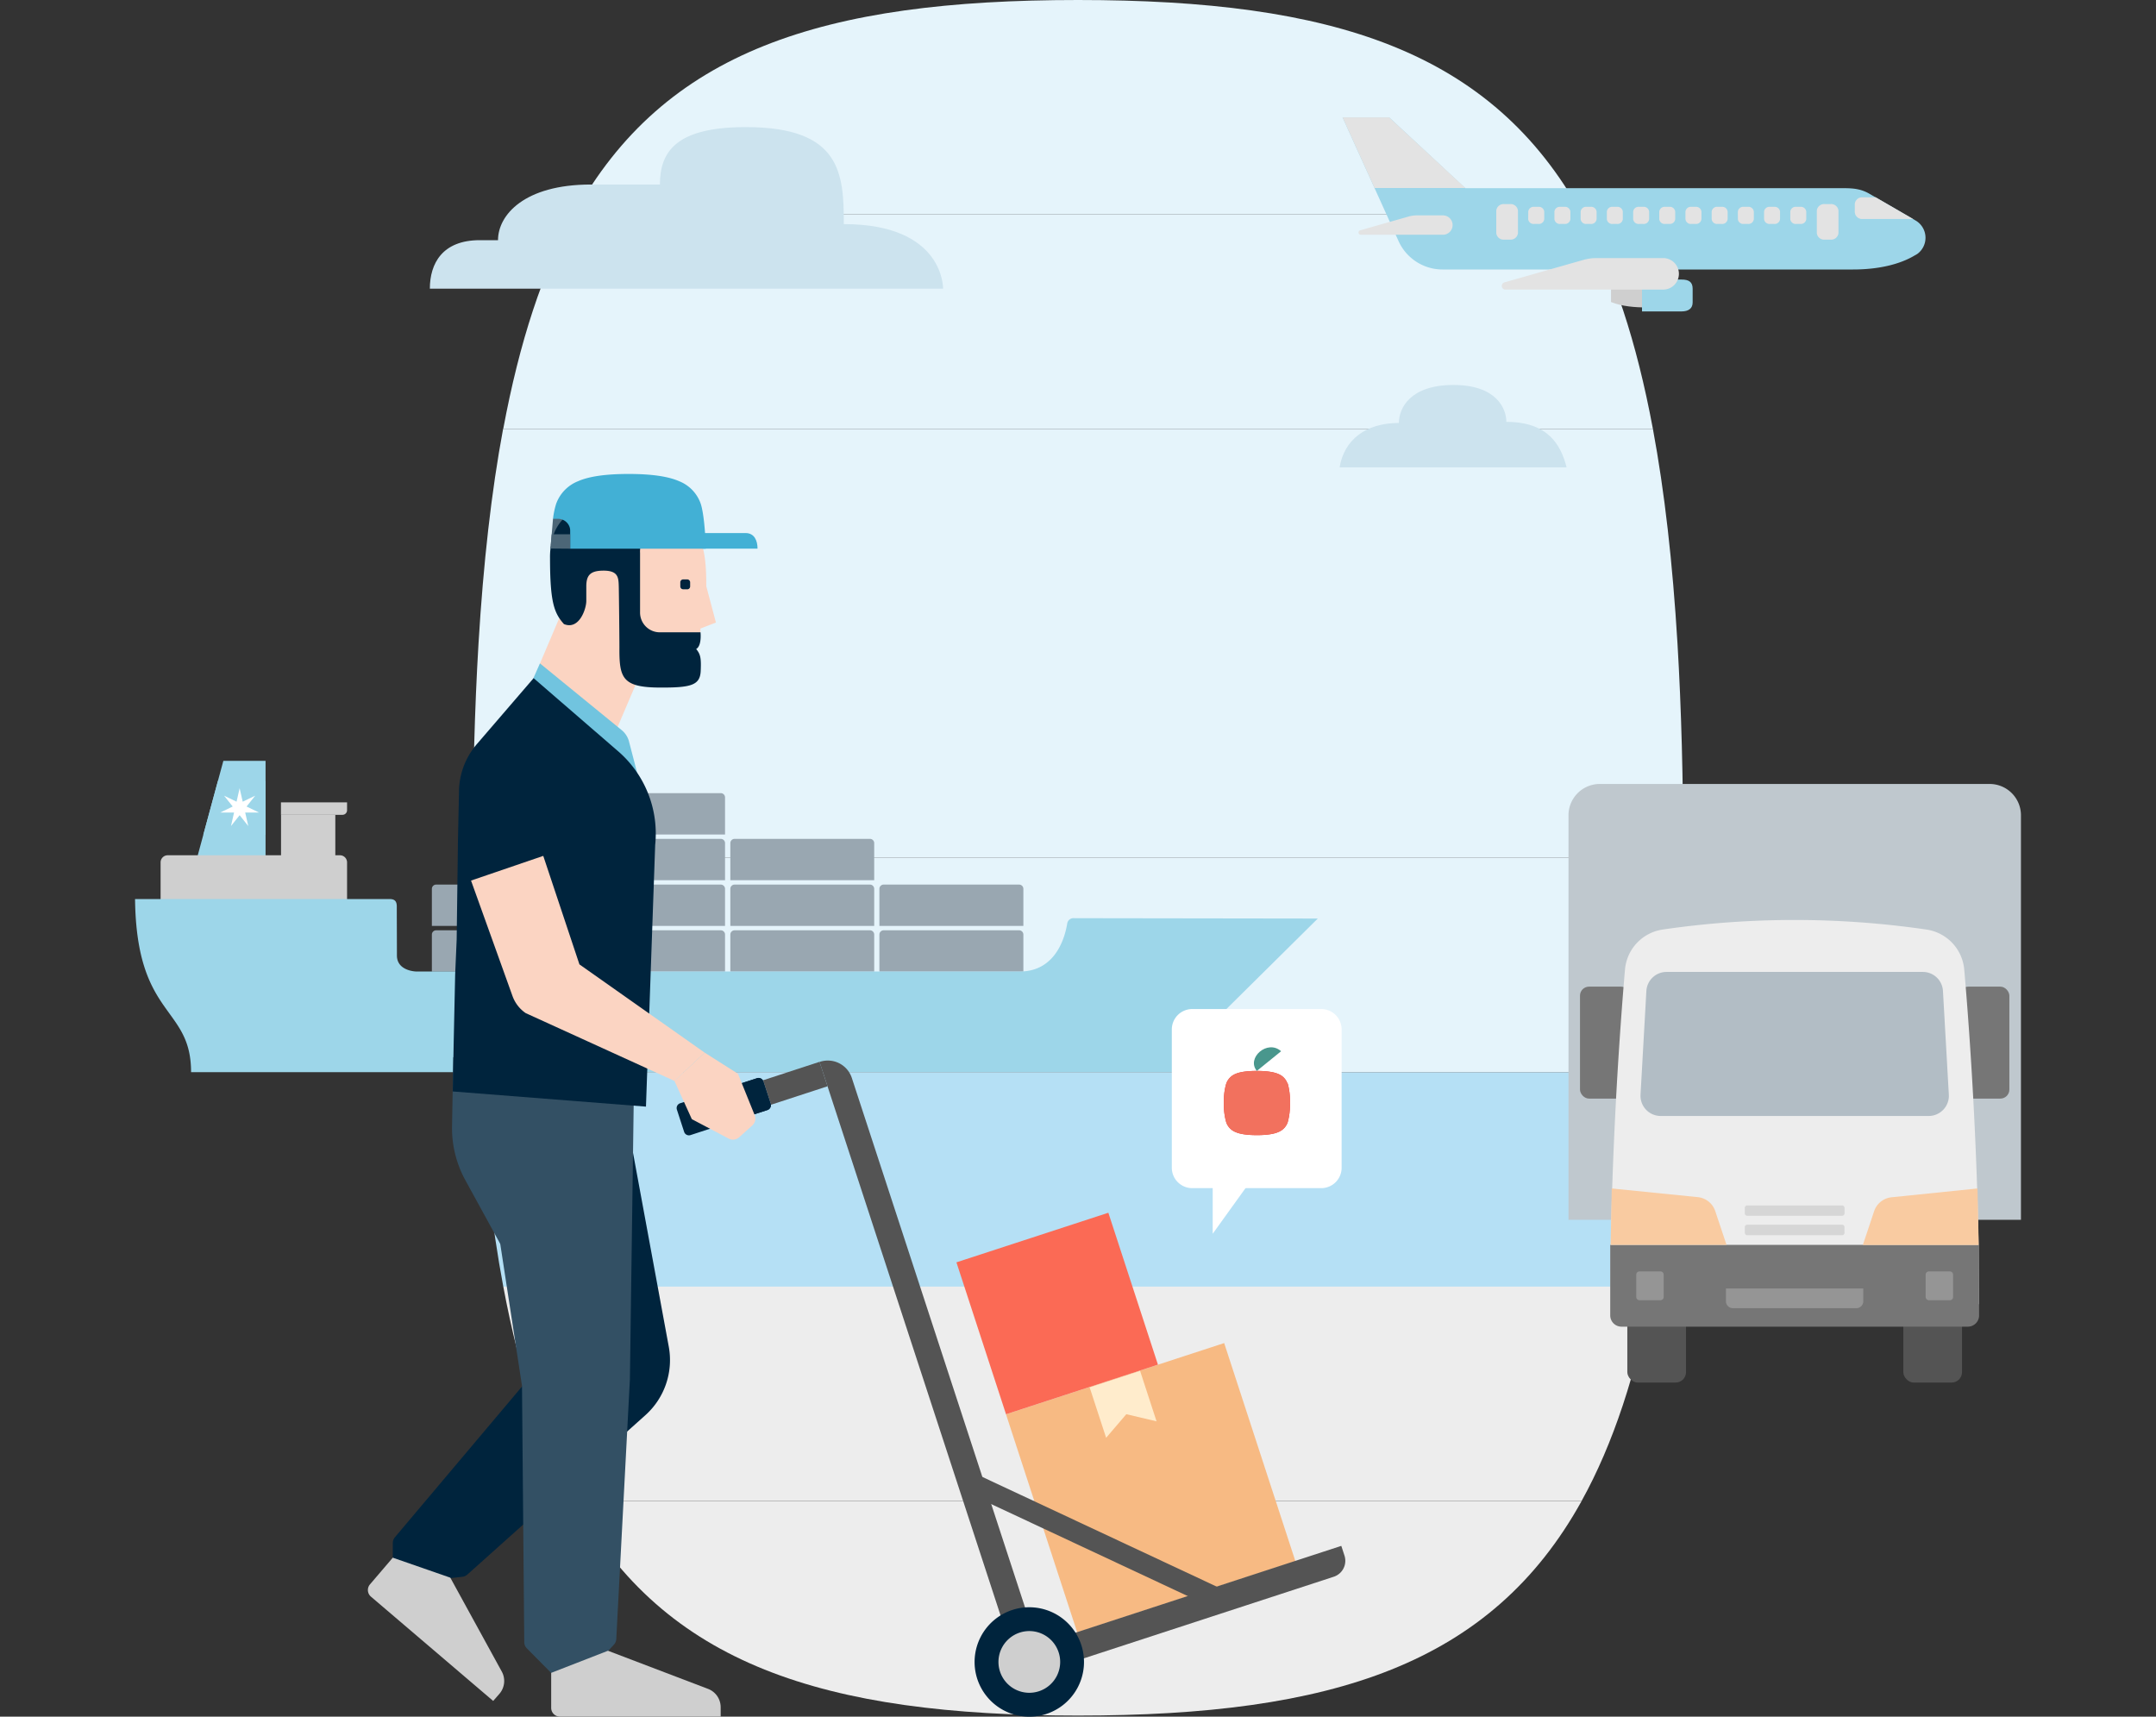
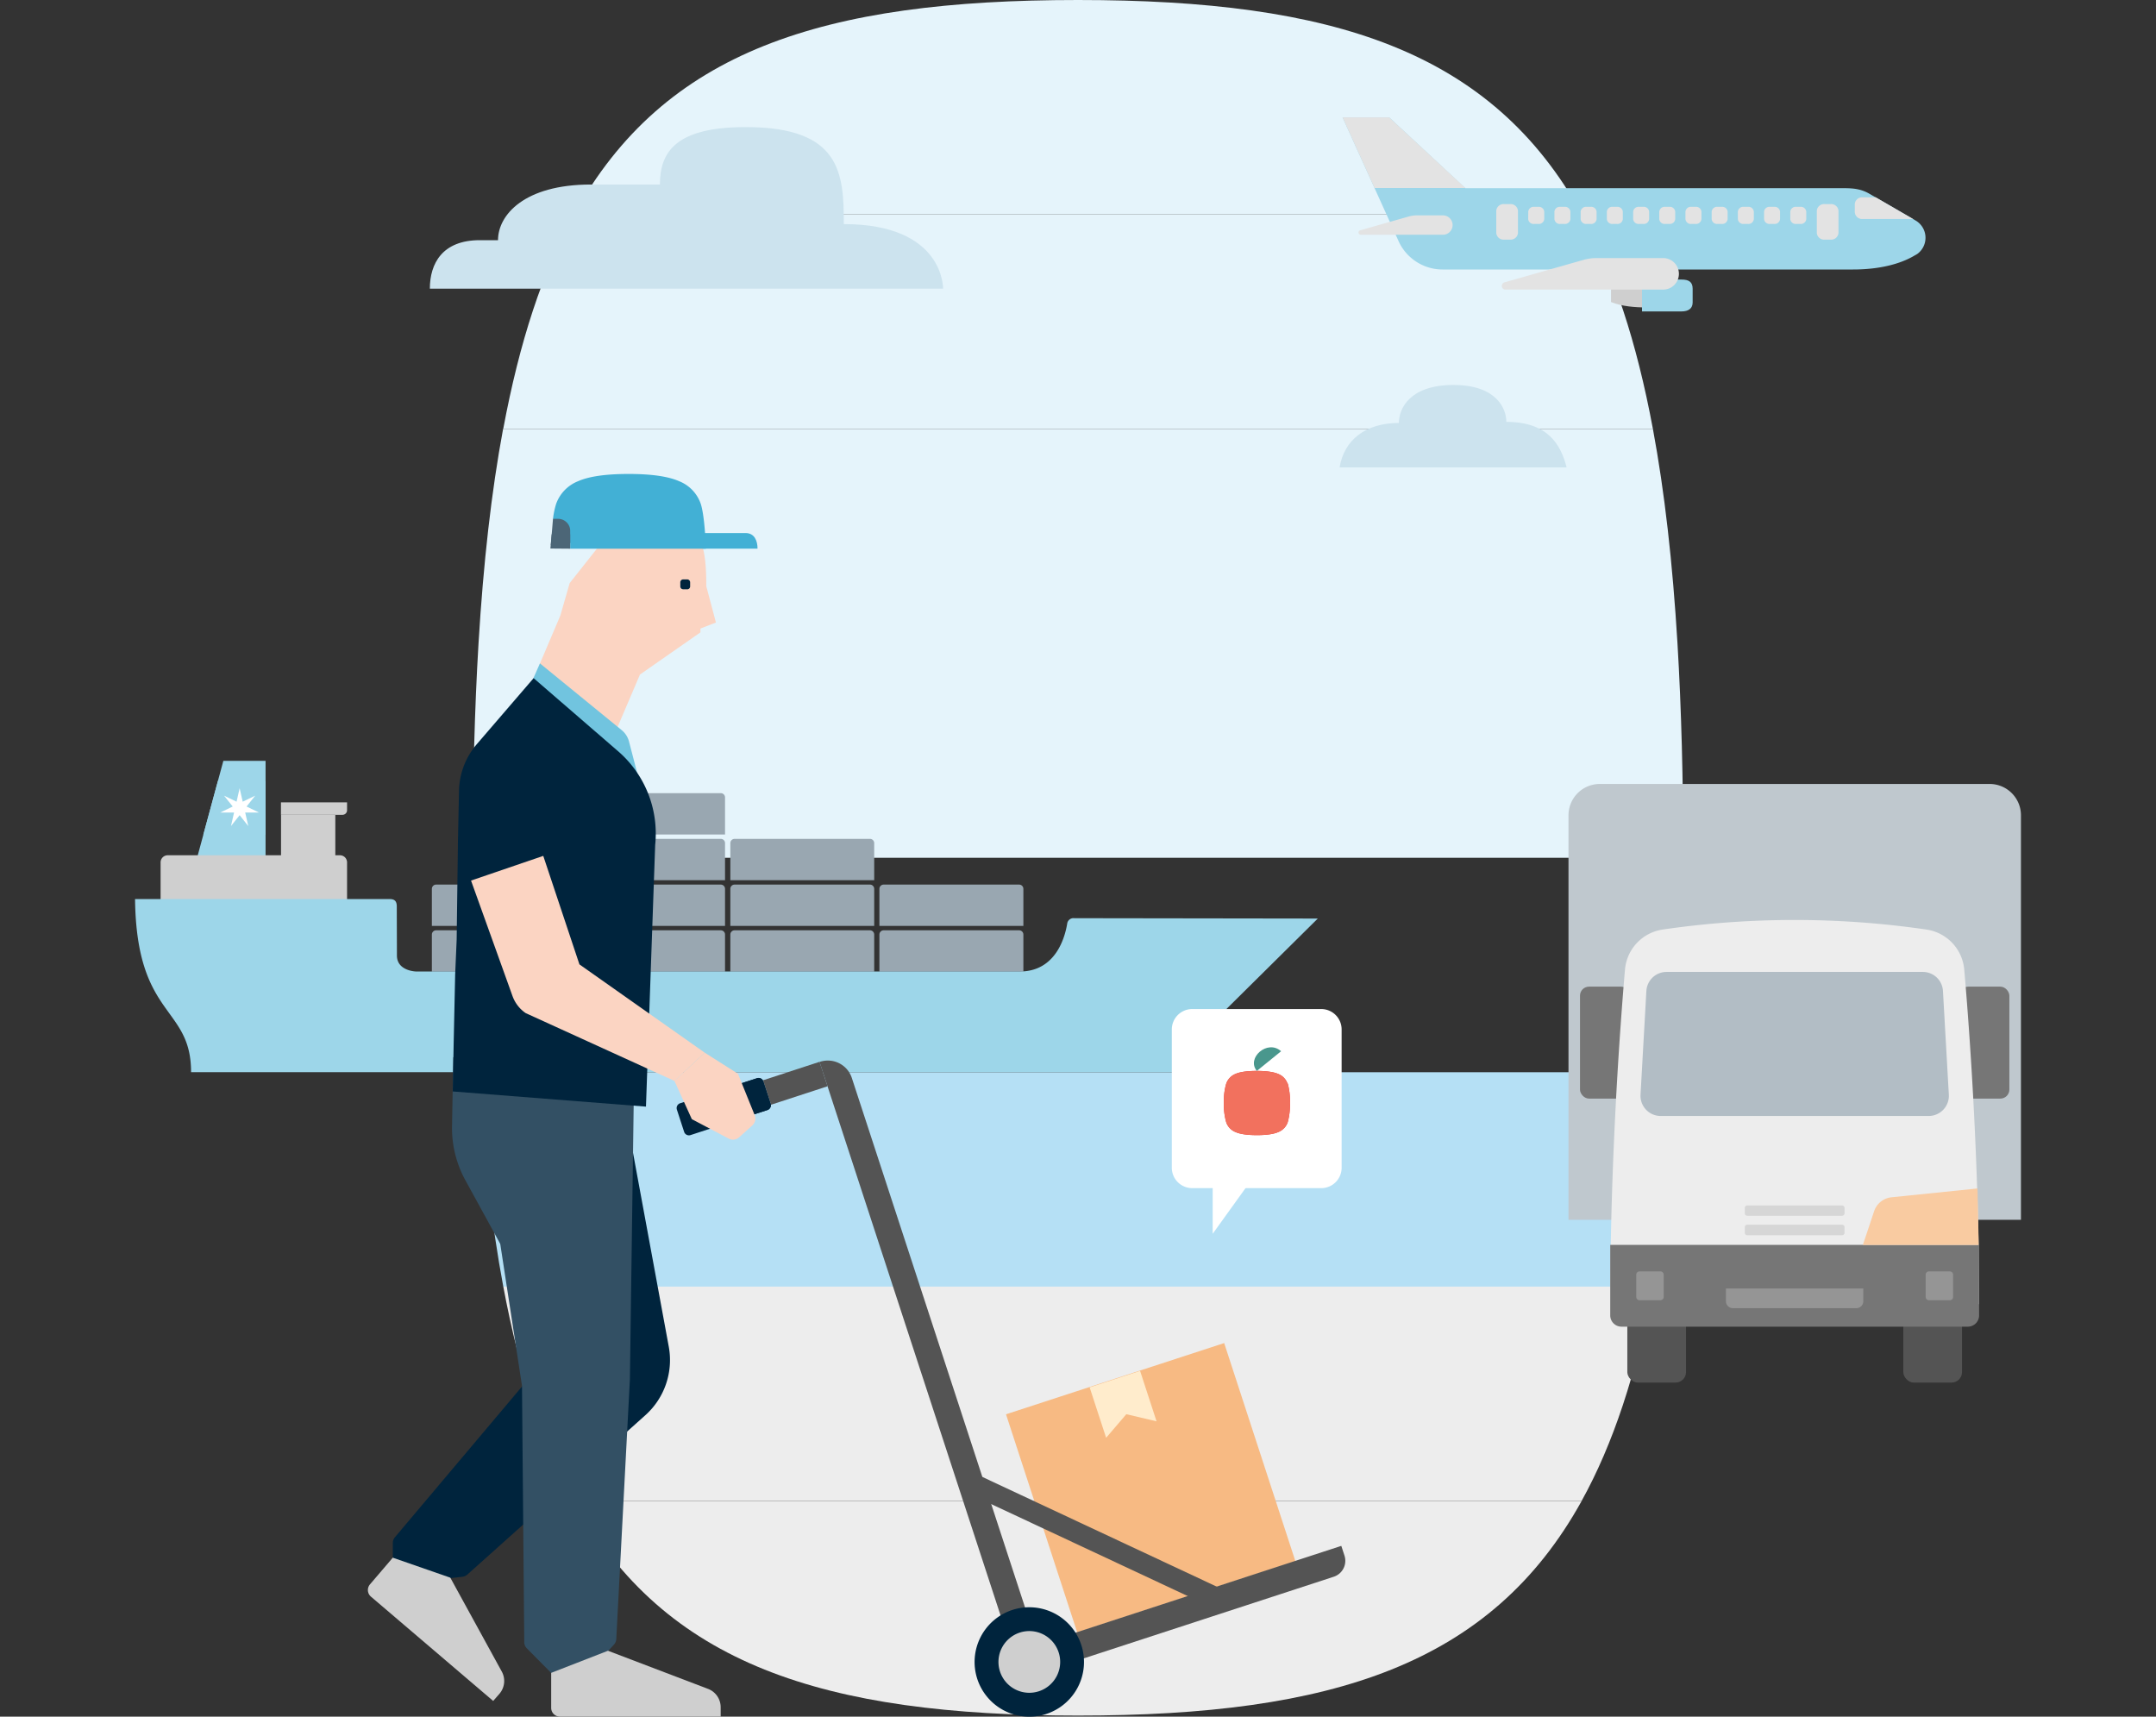
<svg xmlns="http://www.w3.org/2000/svg" id="Layer_1" data-name="Layer 1" viewBox="0 0 800 637">
  <rect x="0" y="0" width="800" height="637" fill="#333333" stroke="none" />
  <defs>
    <style>.cls-1{fill:#b5e0f5;}.cls-2{fill:#ededed;}.cls-3{fill:#e5f4fb;}.cls-4{fill:#9dd6e9;}.cls-5{fill:#99a7b1;}.cls-6{fill:#cfcfcf;}.cls-7{fill:#fff;}.cls-8{fill:#cce3ee;}.cls-9{fill:#545454;}.cls-10{fill:#bfc8ce;}.cls-11{fill:#767676;}.cls-12{fill:#b2bdc5;}.cls-13{fill:#f9cba1;}.cls-14{fill:#d6d6d6;}.cls-15{fill:#959595;}.cls-16{fill:#00243d;}.cls-17{fill:#335064;}.cls-18{fill:#f7ba83;}.cls-19{fill:#fb6a55;}.cls-20{fill:#ffeccc;}.cls-21{fill:#4c6677;}.cls-22{fill:#fbd4c2;}.cls-23{fill:#71c4df;}.cls-24{fill:#42b0d5;}.cls-25{fill:#ed3334;}.cls-26{fill:#f2715e;}.cls-27{fill:#49978d;}.cls-28{fill:#e3e3e3;}</style>
  </defs>
  <title>Maersk_KeyIllustrations_Artboard 1</title>
  <path class="cls-1" d="M186.75,477.44h426.5c4.36-23.26,7.36-49.67,9.17-79.57H177.58C179.39,427.77,182.39,454.18,186.75,477.44Z" />
  <path class="cls-2" d="M400,636.59c94.56,0,153.28-19,186.85-79.57H213.15C246.72,617.59,305.44,636.59,400,636.59Z" />
  <path class="cls-2" d="M213.15,557H586.84c11.72-21.14,20.37-47.35,26.41-79.58H186.75C192.79,509.67,201.44,535.88,213.15,557Z" />
-   <path class="cls-3" d="M177.58,397.87H622.42c1.47-24.18,2.16-50.63,2.16-79.57H175.42C175.42,347.24,176.11,373.69,177.58,397.87Z" />
  <path class="cls-3" d="M175.42,318.3H624.58c0-28.95-.69-55.41-2.14-79.58H177.56C176.11,262.89,175.42,289.35,175.42,318.3Z" />
  <path class="cls-3" d="M186.68,159.15c-4.34,23.25-7.32,49.66-9.12,79.57H622.44c-1.8-29.91-4.79-56.32-9.12-79.57Z" />
  <path class="cls-3" d="M587,79.57H213c-11.66,21.13-20.26,47.33-26.27,79.58H613.32C607.31,126.9,598.7,100.7,587,79.57Z" />
  <path class="cls-3" d="M400,0C305.25,0,246.48,18.81,213,79.57H587C553.51,18.81,494.74,0,400,0Z" />
  <polygon class="cls-4" points="98.54 319.37 98.54 282.32 82.88 282.32 72.84 319.37 98.54 319.37" />
  <path class="cls-5" d="M215.6,343.58V329.82a1.58,1.58,0,0,1,1.59-1.58h50.26a1.58,1.58,0,0,1,1.58,1.58v13.76Z" />
  <path class="cls-5" d="M215.6,326.61V312.85a1.59,1.59,0,0,1,1.59-1.58h50.26a1.58,1.58,0,0,1,1.58,1.58v13.76Z" />
  <path class="cls-5" d="M215.6,309.65V295.89a1.59,1.59,0,0,1,1.59-1.58h50.26a1.58,1.58,0,0,1,1.58,1.58v13.76Z" />
  <path class="cls-5" d="M160.25,360.54V346.78a1.58,1.58,0,0,1,1.58-1.58h50.26a1.59,1.59,0,0,1,1.59,1.58v13.76Z" />
  <path class="cls-5" d="M160.25,343.58V329.82a1.58,1.58,0,0,1,1.58-1.58h50.26a1.58,1.58,0,0,1,1.59,1.58v13.76Z" />
  <path class="cls-5" d="M215.6,360.54V346.78a1.59,1.59,0,0,1,1.59-1.58h50.26a1.58,1.58,0,0,1,1.58,1.58v13.76Z" />
  <path class="cls-5" d="M271,343.58V329.82a1.57,1.57,0,0,1,1.58-1.58H322.8a1.58,1.58,0,0,1,1.58,1.58v13.76Z" />
  <path class="cls-5" d="M326.31,343.58V329.82a1.58,1.58,0,0,1,1.58-1.58h50.26a1.58,1.58,0,0,1,1.58,1.58v13.76Z" />
  <path class="cls-5" d="M271,326.61V312.85a1.58,1.58,0,0,1,1.58-1.58H322.8a1.58,1.58,0,0,1,1.58,1.58v13.76Z" />
  <path class="cls-5" d="M271,360.54V346.78a1.58,1.58,0,0,1,1.58-1.58H322.8a1.58,1.58,0,0,1,1.58,1.58v13.76Z" />
  <path class="cls-5" d="M326.31,360.54V346.78a1.58,1.58,0,0,1,1.58-1.58h50.26a1.58,1.58,0,0,1,1.58,1.58v13.76Z" />
  <rect class="cls-6" x="104.27" y="302.35" width="20.14" height="17.02" transform="translate(228.69 621.73) rotate(180)" />
  <path class="cls-6" d="M59.59,335.84V320a2.64,2.64,0,0,1,2.64-2.64h63.91a2.64,2.64,0,0,1,2.64,2.64v15.87Z" />
  <path class="cls-6" d="M106,297.73h22.8a0,0,0,0,1,0,0v4.62a0,0,0,0,1,0,0H104.27a0,0,0,0,1,0,0v-2.92A1.7,1.7,0,0,1,106,297.73Z" transform="translate(233.05 600.08) rotate(180)" />
  <polygon class="cls-4" points="75.44 309.77 98.54 309.77 98.54 289.79 80.86 289.79 75.44 309.77" />
  <polygon class="cls-7" points="86.35 299.27 83.16 295.27 83.17 295.26 87.78 297.48 88.91 292.5 88.92 292.5 90.06 297.48 94.67 295.26 94.68 295.27 91.49 299.27 96.09 301.49 96.09 301.5 90.98 301.5 92.12 306.48 92.1 306.49 88.92 302.49 85.73 306.49 85.72 306.48 86.85 301.5 81.75 301.5 81.75 301.49 86.35 299.27" />
  <path class="cls-4" d="M147.23,336.36c0,4.61.05,13.9.05,18.18,0,5.81,7.11,5.95,7.11,5.95h224c13.51,0,16.85-13,17.63-17.93a2.35,2.35,0,0,1,2.62-1.85l90.34.13L453.47,376c9.35,3.7,14.28,11.62,14.28,21.84H70.9c0-24.81-20.26-19.9-20.79-64.23h94.52c2.05,0,2.58,1.06,2.6,2.72" />
  <path class="cls-8" d="M349.94,107.12H159.5c0-9.33,4.63-18,18.52-18h6.77c0-9.32,9.72-20.65,34.45-20.65h25.63c0-12.34,6.16-21.31,31.9-21.31,35.33,0,36.33,17.25,36.33,36C350.45,83.15,349.94,107.12,349.94,107.12Z" />
  <path class="cls-8" d="M558.94,156.54c0-4.83-3.54-13.69-19.63-13.69s-20.24,8.62-20.24,14.09c-12.35,0-20.33,6.32-22,16.47H581.3C579.18,165.13,574.46,156.54,558.94,156.54Z" />
  <rect class="cls-9" x="603.83" y="484.01" width="21.78" height="29.01" rx="3.86" />
  <rect class="cls-9" x="706.24" y="484.01" width="21.78" height="29.01" rx="3.86" />
  <path class="cls-10" d="M593.6,290.9H738.26a11.63,11.63,0,0,1,11.63,11.63V452.62a0,0,0,0,1,0,0H582a0,0,0,0,1,0,0V302.53A11.63,11.63,0,0,1,593.6,290.9Z" />
  <rect class="cls-11" x="586.27" y="366.11" width="18.62" height="41.54" rx="3.34" />
  <rect class="cls-11" x="726.97" y="366.11" width="18.62" height="41.54" rx="3.34" />
  <path class="cls-2" d="M734.36,483.92H597.49c0-52.92,3.56-101.78,5.47-124.11a16.44,16.44,0,0,1,14-14.89,338.77,338.77,0,0,1,97.83,0,16.45,16.45,0,0,1,14.06,14.89C730.8,382.14,734.36,431,734.36,483.92Z" />
  <path class="cls-12" d="M715.66,414.1H616.2a7.49,7.49,0,0,1-7.47-7.91l2.17-38.48a7.49,7.49,0,0,1,7.47-7.06h95.11a7.48,7.48,0,0,1,7.47,7.06l2.18,38.48A7.49,7.49,0,0,1,715.66,414.1Z" />
  <path class="cls-11" d="M597.49,461.92H734.36a0,0,0,0,1,0,0v26.18a4.18,4.18,0,0,1-4.18,4.18H601.67a4.18,4.18,0,0,1-4.18-4.18V461.92A0,0,0,0,1,597.49,461.92Z" />
-   <path class="cls-13" d="M598.05,441,630,444.22a7.63,7.63,0,0,1,6.45,5.16l4.19,12.54h-43Z" />
  <path class="cls-13" d="M733.77,441l-31.91,3.27a7.63,7.63,0,0,0-6.45,5.16l-4.19,12.54h43Z" />
  <path class="cls-14" d="M664.9,437.92H667a.91.91,0,0,1,.91.91V474a.91.91,0,0,1-.91.91h-2A.92.92,0,0,1,664,474V438.83A.91.91,0,0,1,664.9,437.92Z" transform="translate(209.51 1122.35) rotate(-90)" />
  <path class="cls-14" d="M664.9,430.78H667a.91.91,0,0,1,.91.91v35.19a.91.91,0,0,1-.91.91h-2a.92.92,0,0,1-.92-.92V431.69A.91.91,0,0,1,664.9,430.78Z" transform="translate(216.64 1115.21) rotate(-90)" />
  <path class="cls-15" d="M617.33,481.25a1.23,1.23,0,0,1-1.23,1.22h-7.73a1.23,1.23,0,0,1-1.23-1.22V473a1.23,1.23,0,0,1,1.23-1.23h7.73a1.23,1.23,0,0,1,1.23,1.23Z" />
  <path class="cls-15" d="M724.71,481.25a1.22,1.22,0,0,1-1.22,1.22h-7.74a1.22,1.22,0,0,1-1.22-1.22V473a1.23,1.23,0,0,1,1.22-1.23h7.74a1.23,1.23,0,0,1,1.22,1.23Z" />
  <path class="cls-15" d="M640.46,478.12h50.93a0,0,0,0,1,0,0v4.72a2.58,2.58,0,0,1-2.58,2.58H643a2.58,2.58,0,0,1-2.58-2.58v-4.72A0,0,0,0,1,640.46,478.12Z" />
  <path class="cls-16" d="M233.15,418.35l15,81.34a27.45,27.45,0,0,1-8.69,25.45L173.4,584.28a3.33,3.33,0,0,1-1.82.81L153.76,587l-8-9v-5.48a3.23,3.23,0,0,1,.76-2.08l57.82-68.57-21.9-61.12L172.62,416Z" />
  <path class="cls-17" d="M172.62,402l9.81,38.73,11.26,73.48.84,95.16a3.28,3.28,0,0,0,.93,2.25l11.45,11.56,9.29-.39,11.62-12.54a3.26,3.26,0,0,0,.85-2l5.06-96.44,1.49-108.28Z" />
  <path class="cls-17" d="M168.19,392.24l-.47,26.32a40.35,40.35,0,0,0,4.95,19.37l13,23.72h47.78" />
  <path class="cls-6" d="M204.52,620.74v13a3.23,3.23,0,0,0,3.23,3.23h59.66v-3.49a7.28,7.28,0,0,0-4.67-6.79L225.6,612.54Z" />
  <path class="cls-6" d="M145.75,578l-8.47,9.91a3.23,3.23,0,0,0,.36,4.55L183,631.16l2.29-2.62a7.28,7.28,0,0,0,.9-8.28l-19.1-34.84Z" />
  <path class="cls-16" d="M256.23,421.19l28.51-9.31a1.88,1.88,0,0,0,1.21-2.37l-2.69-8.23a1.88,1.88,0,0,0-2.37-1.21l-28.52,9.31a1.88,1.88,0,0,0-1.2,2.38l2.68,8.23A1.88,1.88,0,0,0,256.23,421.19Z" />
  <rect class="cls-18" x="384.4" y="509.47" width="85.16" height="85.16" transform="translate(1004.2 944.34) rotate(161.92)" />
-   <rect class="cls-19" x="362.62" y="457.75" width="59.3" height="59.3" transform="translate(916.44 828.99) rotate(161.92)" />
  <polygon class="cls-20" points="410.44 533.52 417.93 524.76 429.15 527.41 423.04 508.69 404.32 514.8 410.44 533.52" />
  <rect class="cls-9" x="284.07" y="397.21" width="22.05" height="9.55" transform="translate(700.43 692.45) rotate(161.91)" />
  <rect class="cls-9" x="357.28" y="568.38" width="99.68" height="7.73" transform="translate(533.28 1263.11) rotate(-154.92)" />
  <path class="cls-9" d="M497.7,573.62l1.18,3.61a6.22,6.22,0,0,1-4,7.85L384,621.29a6.23,6.23,0,0,1-7.85-4L375,613.69Z" />
  <path class="cls-9" d="M375.35,611.93l9.08-3L316.08,400a9.37,9.37,0,0,0-11.82-6l-.17,0Z" />
  <path class="cls-16" d="M362.63,623a20.3,20.3,0,1,0,13-25.6,20.31,20.31,0,0,0-13,25.6Z" />
  <path class="cls-6" d="M371.05,620.24a11.45,11.45,0,1,0,7.33-14.44,11.46,11.46,0,0,0-7.33,14.44Z" />
  <path class="cls-16" d="M274.66,402.11l3.85,11.81,6.24-2a1.89,1.89,0,0,0,1.2-2.37l-2.69-8.23a1.87,1.87,0,0,0-2.36-1.21Z" />
  <path class="cls-21" d="M205.2,192.45l-.82,9.82,15.94-1.74s.91-4.13.36-5.55-2.54-6.33-3.63-6.25S205.2,192.45,205.2,192.45Z" />
  <path class="cls-22" d="M253.15,193.39c-7-4.65-7.86-1.28-7.86-1.28l-23.42,11-10.48,13.25-3.49,12.1-7.7,18.11,28.16,25.06,9.1-21.33,22.44-15.65v-1.42l5.75-2.24-3.57-13.43c0-15.12-2-19.54-8.93-24.19" />
-   <path class="cls-16" d="M260,249c-.25,5.31-3.65,6.19-15.24,6.13-14-.06-15-3.69-14.92-15,0-3.6-.17-19.57-.24-22.54-.1-3.28-.15-6-6.13-5.84-4.6.11-5.88,1.9-5.92,5.72V223c0,2.93-2.64,10.89-8.3,8.57-3.56-4.05-5.16-7.77-5.16-24.48v0a26.54,26.54,0,0,1,1-7.68,16.23,16.23,0,0,1,5.59-8.39c5.07-4,12.79-5.38,22.31-5.38,17.78,0,22.36,3.71,24.54,11.59,0,0-8,0-12.73,0a7,7,0,0,0-5.55,2.23,8.52,8.52,0,0,0-1.75,5.73V227.2a7.33,7.33,0,0,0,7.43,7.43c6.59,0,15,0,15,0s.55,5-1.61,6.19C259.93,242.8,260.21,244.14,260,249Z" />
  <path class="cls-16" d="M255,218.66H253.5a1.06,1.06,0,0,1-1.07-1.07v-1.54A1.07,1.07,0,0,1,253.5,215H255a1.08,1.08,0,0,1,1.08,1.07v1.54a1.07,1.07,0,0,1-1.08,1.07" />
  <path class="cls-23" d="M200.35,246.16l30.35,24.78a8.07,8.07,0,0,1,2.7,4.22l3.72,14.3-39.3-37.58Z" />
  <path class="cls-16" d="M243.11,313.51l-3.42,97.12L168,405l.33-17.53.56-25.83.56-13,.45-34.41,0-1.11.42-19.75a27.33,27.33,0,0,1,6.6-17.23L198,251.64l31.4,27.16A40.38,40.38,0,0,1,243.11,313.51Z" />
  <path class="cls-22" d="M261.49,390.61l12.34,7.83,6.2,15.35a3.41,3.41,0,0,1-.87,3.81L274.27,422a3.41,3.41,0,0,1-3.89.49l-13.67-7.21-6.46-14.2" />
  <path class="cls-22" d="M261.49,390.61l-11.24,10.48-55.19-25.16a13,13,0,0,1-4.88-6.3l-15.4-42.88,26.8-9.16L215,357.85Z" />
  <path class="cls-24" d="M211.57,203.61v-6.69a4.17,4.17,0,0,0-.26-1.47,4.52,4.52,0,0,0-4.26-2.93H205.2a30,30,0,0,1,1.15-5.53,14.21,14.21,0,0,1,8.15-8.43q6.1-2.69,18.75-2.69T252,178.56a13.87,13.87,0,0,1,8,8.34c1.1,3.26,1.74,10.73,1.9,16.71Z" />
  <path class="cls-24" d="M281.09,203.59l-20.41,0v-5.79h16C279.92,197.81,281.09,200.6,281.09,203.59Z" />
  <polygon class="cls-21" points="204.23 203.54 211.57 203.6 211.57 198.24 204.7 198.24 204.23 203.54" />
  <path class="cls-7" d="M497.82,433.31a7.57,7.57,0,0,1-7.57,7.57H442.4a7.58,7.58,0,0,1-7.59-7.57V382a7.58,7.58,0,0,1,7.59-7.58h47.85a7.57,7.57,0,0,1,7.57,7.58Z" />
  <path class="cls-25" d="M477.73,402.06a5.88,5.88,0,0,0-3.41-3.54q-2.6-1.14-8-1.14t-7.95,1.14A6.06,6.06,0,0,0,455,402.1a22.52,22.52,0,0,0-.86,7.08,23.48,23.48,0,0,0,.86,7.27,6,6,0,0,0,3.46,3.62q2.59,1.14,7.95,1.14t8-1.18a6,6,0,0,0,3.41-3.62,24.24,24.24,0,0,0,.82-7.23,23.55,23.55,0,0,0-.82-7.12" />
  <path class="cls-26" d="M477.73,402.06a5.88,5.88,0,0,0-3.41-3.54q-2.6-1.14-8-1.14t-7.95,1.14A6.06,6.06,0,0,0,455,402.1a22.52,22.52,0,0,0-.86,7.08,23.48,23.48,0,0,0,.86,7.27,6,6,0,0,0,3.46,3.62q2.59,1.14,7.95,1.14t8-1.18a6,6,0,0,0,3.41-3.62,24.24,24.24,0,0,0,.82-7.23,23.55,23.55,0,0,0-.82-7.12" />
  <path class="cls-27" d="M466.36,397.38l9-7.3c-5.06-4.55-13,2.54-9,7.3" />
  <polygon class="cls-7" points="466.32 435.09 449.98 457.81 449.98 434.49 466.32 435.09" />
  <path class="cls-4" d="M714.47,88.21a7.39,7.39,0,0,0-3.66-6.38h0l-17.27-10c-2.69-1.53-5.28-2-9.14-2H543.73L515.45,43.54H498.16l20.82,46A17.92,17.92,0,0,0,535.31,100H687.56c9.53,0,17.45-1.92,23-5.27a7.23,7.23,0,0,0,1-.6l.08-.06h0A7.42,7.42,0,0,0,714.47,88.21Z" />
  <path class="cls-6" d="M611.16,105.21v8.87c-4.5,0-9.25-.36-13.38-2v-5.14C602.75,105.05,611.16,105.21,611.16,105.21Z" />
  <path class="cls-4" d="M609.28,115.56h14.65c2.63,0,4.14-1.14,4.14-3.32v-5.09c0-2.49-1.35-3.42-4.14-3.42H609.28Z" />
  <path class="cls-28" d="M664.3,81.31a2,2,0,0,0,2.16,1.79h1.61a2,2,0,0,0,2.16-1.79V78.53a2,2,0,0,0-2.16-1.79h-1.61a2,2,0,0,0-2.16,1.79Z" />
  <path class="cls-28" d="M674.14,86.49a2.72,2.72,0,0,0,2.93,2.43h2.18a2.72,2.72,0,0,0,2.93-2.43V78.16a2.72,2.72,0,0,0-2.93-2.43h-2.18a2.72,2.72,0,0,0-2.93,2.43Z" />
  <path class="cls-28" d="M696,73.22h-5.33a2.72,2.72,0,0,0-2.43,2.93v2.18a2.72,2.72,0,0,0,2.43,2.93h19.19" />
  <path class="cls-28" d="M555.2,86.49a2.72,2.72,0,0,0,2.93,2.43h2.19a2.72,2.72,0,0,0,2.93-2.43V78.16a2.72,2.72,0,0,0-2.93-2.43h-2.19a2.72,2.72,0,0,0-2.93,2.43Z" />
  <path class="cls-28" d="M654.57,81.31a2,2,0,0,0,2.16,1.79h1.61a2,2,0,0,0,2.16-1.79V78.53a2,2,0,0,0-2.16-1.79h-1.61a2,2,0,0,0-2.16,1.79Z" />
  <path class="cls-28" d="M644.85,81.31A2,2,0,0,0,647,83.1h1.61a2,2,0,0,0,2.16-1.79V78.53a2,2,0,0,0-2.16-1.79H647a2,2,0,0,0-2.16,1.79Z" />
  <path class="cls-28" d="M635.13,81.31a2,2,0,0,0,2.15,1.79h1.61a2,2,0,0,0,2.16-1.79V78.53a2,2,0,0,0-2.16-1.79h-1.61a2,2,0,0,0-2.15,1.79Z" />
  <path class="cls-28" d="M625.4,81.31a2,2,0,0,0,2.16,1.79h1.61a2,2,0,0,0,2.16-1.79V78.53a2,2,0,0,0-2.16-1.79h-1.61a2,2,0,0,0-2.16,1.79Z" />
  <path class="cls-28" d="M615.68,81.31a2,2,0,0,0,2.16,1.79h1.61a2,2,0,0,0,2.15-1.79V78.53a2,2,0,0,0-2.15-1.79h-1.61a2,2,0,0,0-2.16,1.79Z" />
  <path class="cls-28" d="M606,81.31a2,2,0,0,0,2.16,1.79h1.61a2,2,0,0,0,2.16-1.79V78.53a2,2,0,0,0-2.16-1.79h-1.61A2,2,0,0,0,606,78.53Z" />
  <path class="cls-28" d="M596.23,81.31a2,2,0,0,0,2.16,1.79H600a2,2,0,0,0,2.16-1.79V78.53A2,2,0,0,0,600,76.74h-1.61a2,2,0,0,0-2.16,1.79Z" />
  <path class="cls-28" d="M586.51,81.31a2,2,0,0,0,2.15,1.79h1.61a2,2,0,0,0,2.16-1.79V78.53a2,2,0,0,0-2.16-1.79h-1.61a2,2,0,0,0-2.15,1.79Z" />
  <path class="cls-28" d="M576.78,81.31a2,2,0,0,0,2.16,1.79h1.61a2,2,0,0,0,2.16-1.79V78.53a2,2,0,0,0-2.16-1.79h-1.61a2,2,0,0,0-2.16,1.79Z" />
  <path class="cls-28" d="M567.05,81.31a2,2,0,0,0,2.16,1.79h1.62A2,2,0,0,0,573,81.31V78.53a2,2,0,0,0-2.15-1.79h-1.62a2,2,0,0,0-2.16,1.79Z" />
  <path class="cls-28" d="M617.12,95.76H592.43a18.08,18.08,0,0,0-4.85.67l-29.36,8.35a1.37,1.37,0,0,0,.37,2.68h58.53a5.85,5.85,0,1,0,0-11.7Z" />
  <path class="cls-28" d="M535.58,79.92h-9.87a10.78,10.78,0,0,0-3,.42l-18,5.12a.84.84,0,0,0,.23,1.65h30.65a3.6,3.6,0,0,0,0-7.19Z" />
  <polygon class="cls-28" points="543.73 69.75 510.03 69.75 498.16 43.55 515.45 43.55 543.73 69.75" />
</svg>